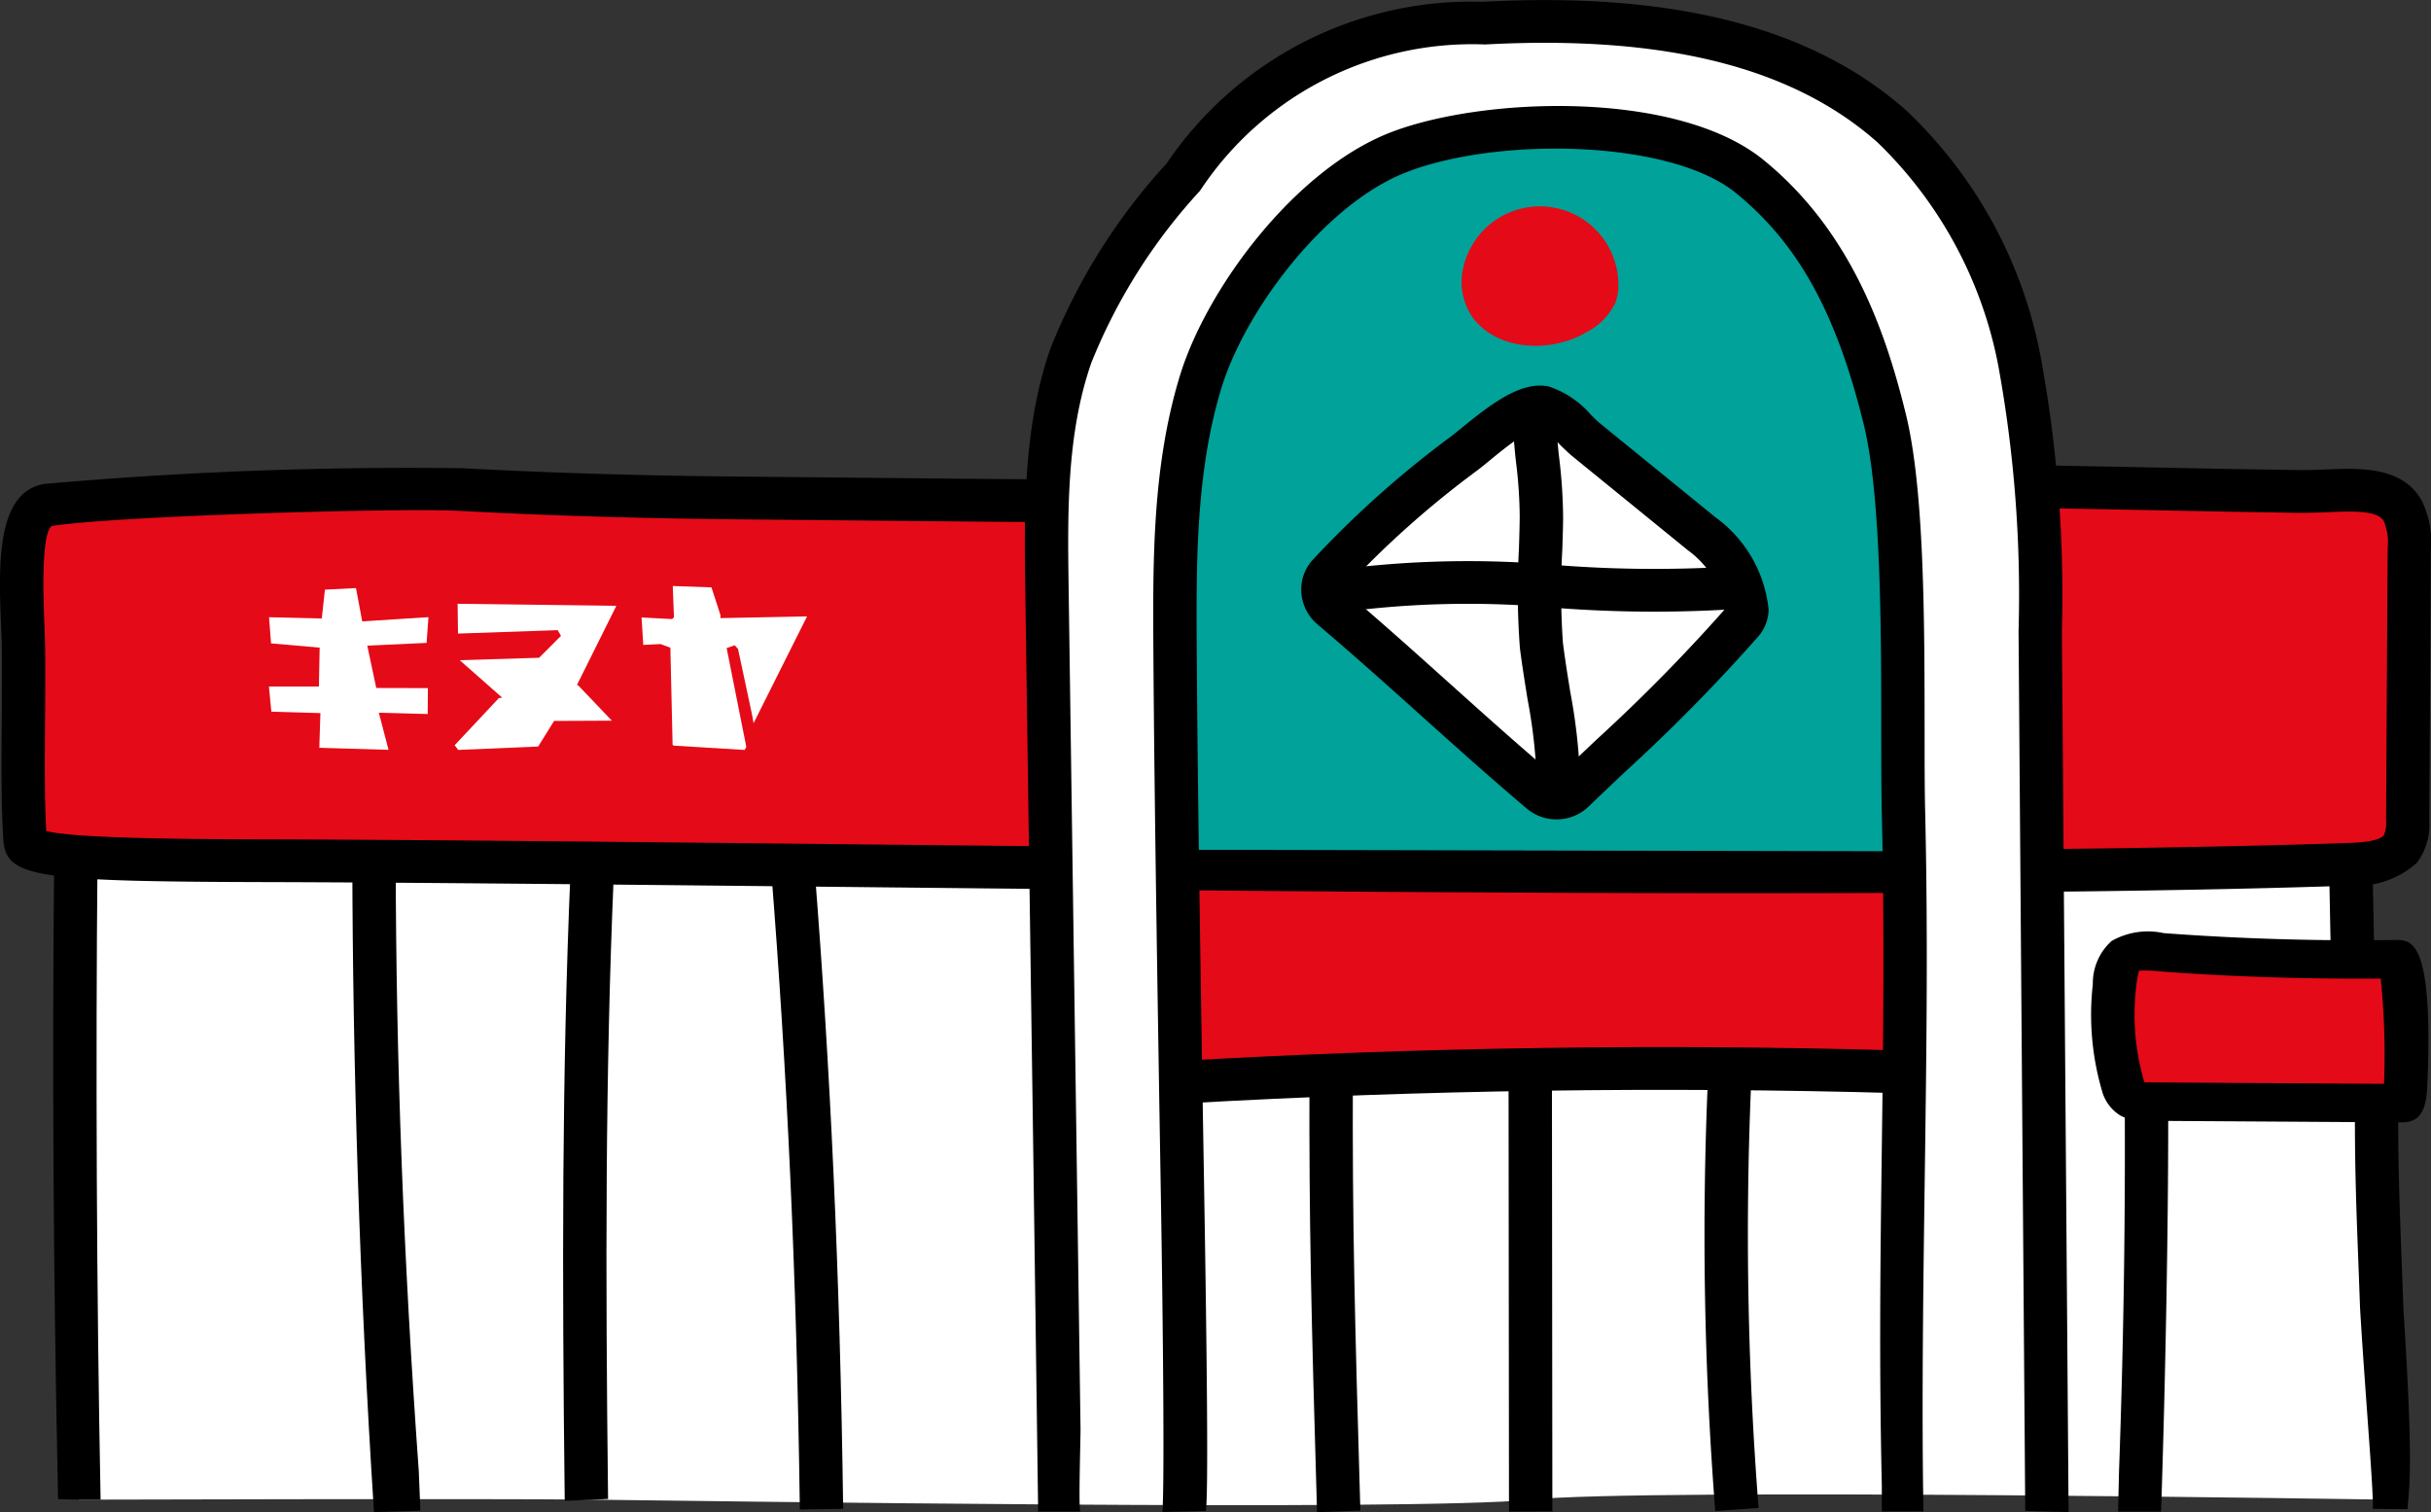
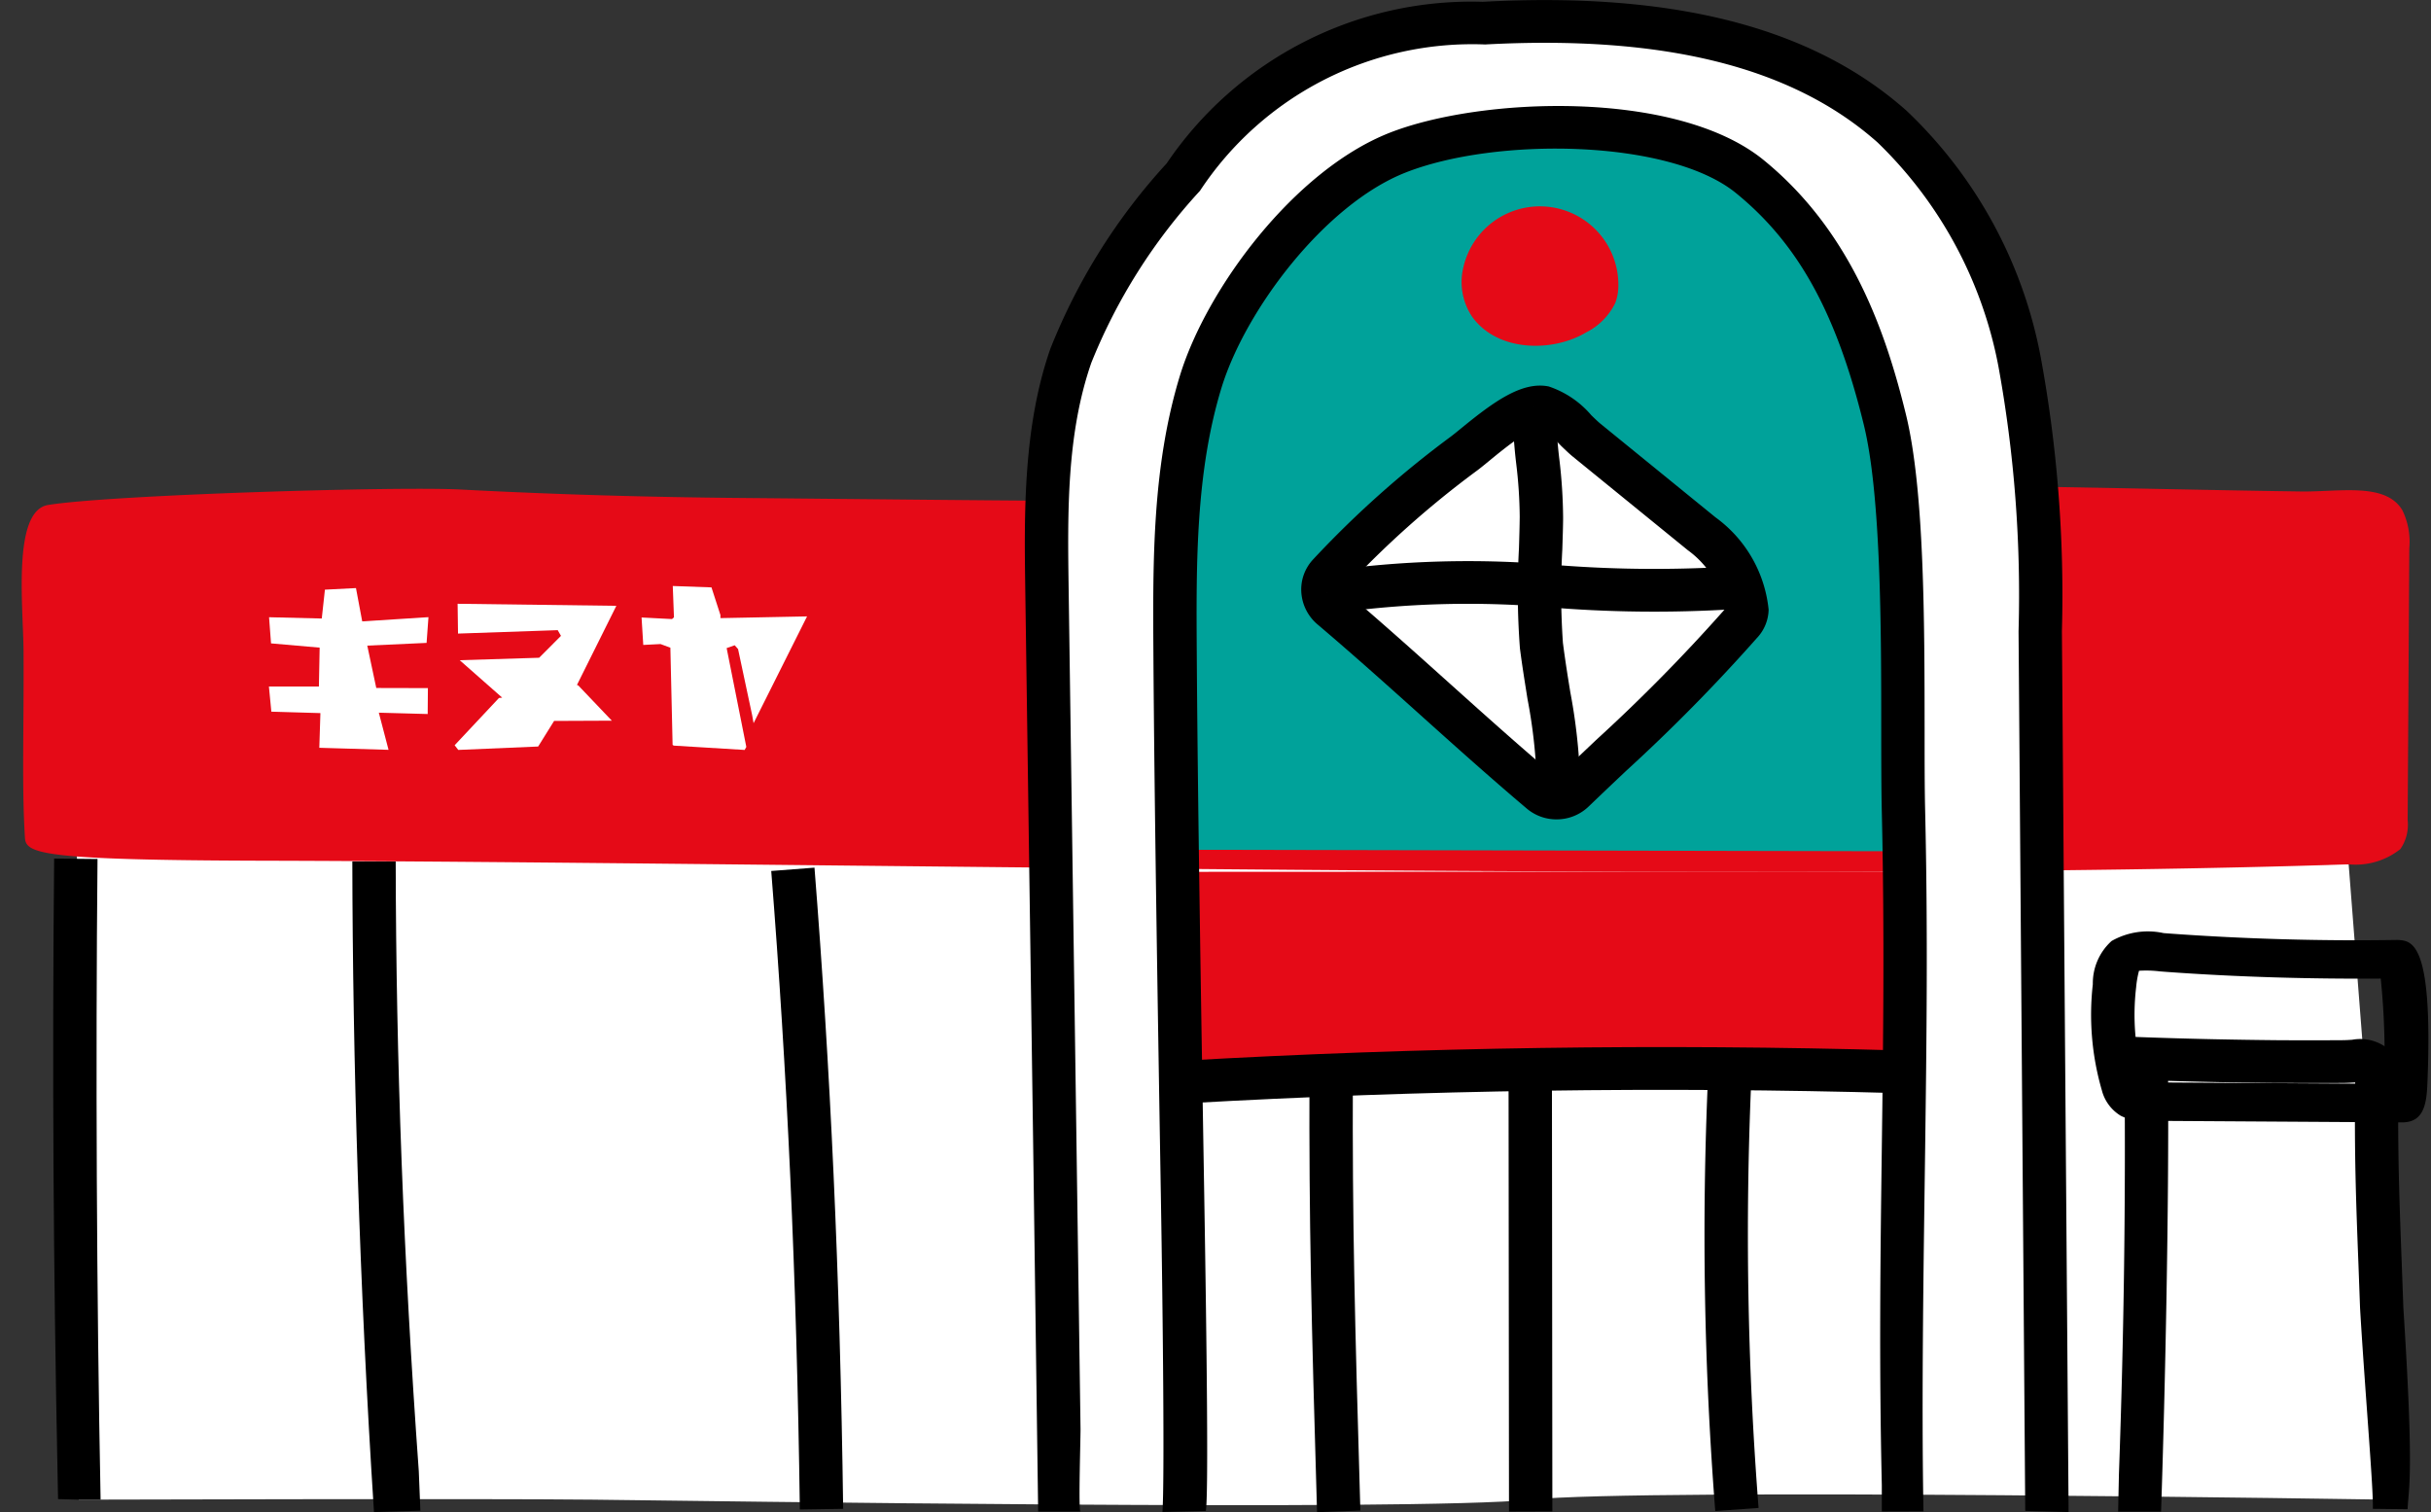
<svg xmlns="http://www.w3.org/2000/svg" width="100" height="62.21" viewBox="0 0 100 62.21">
  <rect x="0" y="0" width="100" height="62.21" fill="#333333" stroke="none" />
  <g id="グループ_2396" data-name="グループ 2396" transform="translate(-2798.57 -1855.393)">
    <path id="パス_3734" data-name="パス 3734" d="M2801.733,1890.38l66.941.706,26.509-.137,1.31,16.85.292,9.286s-30.565-.486-35.258,0-34.17.049-38.588,0-21.13,0-21.13,0Z" fill="#fff" />
    <path id="パス_3735" data-name="パス 3735" d="M2847,1891.259l29.793-.014.112,8.1-29.6.558Z" fill="#e50a17" />
    <g id="グループ_2377" data-name="グループ 2377">
      <path id="パス_3736" data-name="パス 3736" d="M2801.809,1917.085l-.851-.023-.016-.838c-.181-8.8-.227-16.909-.145-25.511l1.784.017c-.079,8.309-.04,17.892.127,26.355Z" />
      <path id="パス_3737" data-name="パス 3737" d="M2813.954,1917.595c-.6-9.243-.877-18.7-.891-26.765l1.784,0c.015,8.3.317,16.277.95,25.088l.065,1.624Z" />
    </g>
    <g id="グループ_2378" data-name="グループ 2378">
      <path id="パス_3738" data-name="パス 3738" d="M2847.356,1900.782l-.1-1.755c9.759-.556,19.659-.7,29.419-.423l-.05,1.757C2866.91,1900.089,2857.064,1900.231,2847.356,1900.782Z" />
    </g>
    <g id="グループ_2379" data-name="グループ 2379">
      <path id="パス_3739" data-name="パス 3739" d="M2860.643,1917.574l-.018-18.113,1.784-.006.018,18.113Z" />
    </g>
    <g id="グループ_2380" data-name="グループ 2380">
      <path id="パス_3740" data-name="パス 3740" d="M2869.128,1917.554a145.73,145.73,0,0,1-.3-17.808l1.782.074a144.484,144.484,0,0,0,.3,17.606Z" />
    </g>
    <g id="グループ_2381" data-name="グループ 2381">
      <path id="パス_3741" data-name="パス 3741" d="M2852.747,1917.6c-.233-7.985-.333-11.834-.312-17.991l1.785.006c-.023,6.127.077,9.96.309,17.92Z" />
    </g>
    <g id="グループ_2382" data-name="グループ 2382">
-       <path id="パス_3742" data-name="パス 3742" d="M2894.569,1900.908l-.195-10.073,1.784-.013.208,10.086Z" />
-     </g>
+       </g>
    <g id="グループ_2383" data-name="グループ 2383">
-       <path id="パス_3743" data-name="パス 3743" d="M2821.8,1917.134c-.111-9.378-.115-17.653.235-25.81l1.782.074c-.348,8.107-.344,16.332-.234,25.659Z" />
-     </g>
+       </g>
    <g id="グループ_2384" data-name="グループ 2384">
      <path id="パス_3744" data-name="パス 3744" d="M2831.472,1917.49c-.131-9.706-.527-18.045-1.177-26.267l1.779-.137c.652,8.259,1.049,16.634,1.18,26.377Z" />
    </g>
    <g id="グループ_2385" data-name="グループ 2385">
      <path id="パス_3745" data-name="パス 3745" d="M2896.575,1916.178c-3.316.048-8.584-.114-9.948-.114.209-5.779.284-11.342.227-17.124q2.687.1,5.373.117,1.344.012,2.687,0c.933-.005,1.447-.271,1.431.786-.054,3.491.073,5.776.2,9.277C2896.558,1909.617,2897.052,1916.187,2896.575,1916.178Z" fill="#fff" />
      <path id="パス_3746" data-name="パス 3746" d="M2896.177,1917.463c.034-.687-.282-4.366-.492-7.707-.019-.311-.032-.527-.035-.6l-.066-1.788c-.1-2.571-.173-4.607-.132-7.446h-.016c-.157.009-.329.02-.516.021-.9.005-1.8,0-2.7,0-1.482-.013-2.98-.041-4.466-.087.038,5.122-.113,12.535-.288,17.721H2885.7l.033-1.539c.208-5.787.283-11.375.226-17.084l-.009-.92.933.033c1.774.063,3.574.1,5.348.117q1.337.009,2.676,0c.151,0,.29-.009.416-.017a1.821,1.821,0,0,1,1.459.354,1.74,1.74,0,0,1,.451,1.341c-.042,2.838.034,4.869.131,7.441l.066,1.794c0,.071.015.268.032.553.407,6.493.188,6.9.146,7.829Z" />
    </g>
    <g id="グループ_2386" data-name="グループ 2386">
-       <path id="パス_3747" data-name="パス 3747" d="M2897.153,1894.851c.432.025.524,5.923.233,5.923l-10.6-.065a1.062,1.062,0,0,1-.507-.089.97.97,0,0,1-.386-.591,10.589,10.589,0,0,1-.341-4.087c.145-1.634.776-1.459,2.237-1.354Q2892.461,1894.924,2897.153,1894.851Z" fill="#e50a17" />
      <path id="パス_3748" data-name="パス 3748" d="M2897.386,1901.565l-10.61-.066a1.938,1.938,0,0,1-.975-.21,1.727,1.727,0,0,1-.77-1.042,11.14,11.14,0,0,1-.372-4.366,2.345,2.345,0,0,1,.771-1.777,3.017,3.017,0,0,1,2.137-.326l.29.022c3.094.222,6.216.308,9.28.261h.077c.569.035,1.429.086,1.216,5.69C2898.4,1900.643,2898.361,1901.565,2897.386,1901.565Zm-10.6-1.647h0l9.851.061a30.482,30.482,0,0,0-.135-4.329c-2.9.019-5.862-.063-8.79-.274l-.3-.023a4.6,4.6,0,0,0-.853-.025,4,4,0,0,0-.118.676,9.728,9.728,0,0,0,.309,3.809C2886.76,1899.857,2886.773,1899.891,2886.783,1899.918Zm-.13-.005Z" />
    </g>
    <g id="グループ_2387" data-name="グループ 2387">
      <path id="パス_3749" data-name="パス 3749" d="M2893.217,1875.611c1.587.023,3.491-.387,4.177.776a2.956,2.956,0,0,1,.283,1.565l-.067,11.182a1.761,1.761,0,0,1-.3,1.187,2.949,2.949,0,0,1-2.126.628c-22.312.753-64.913-.1-85.715-.148-9.23-.022-9.832-.289-9.873-.946-.133-2.137-.039-4.431-.058-7.669-.011-1.844-.467-5.777,1.008-6.019,2.547-.418,14.4-.774,16.992-.635,3.8.2,7.6.311,11.4.345,15.207.138,23.237.321,38.41-.344C2875.963,1875.155,2884.59,1875.49,2893.217,1875.611Z" fill="#e50a17" />
-       <path id="パス_3750" data-name="パス 3750" d="M2870.4,1892.137c-12.482,0-26.172-.143-38.186-.269-8.577-.088-16.677-.173-22.748-.188-9.558-.023-10.664-.205-10.76-1.772-.089-1.427-.079-2.933-.067-4.674.006-.924.012-1.926.006-3.043,0-.3-.016-.665-.031-1.058-.1-2.453-.216-5.505,1.785-5.833a170.687,170.687,0,0,1,17.186-.646c3.631.195,7.348.307,11.363.344l4.84.046c12.082.122,20.064.2,33.522-.39,6.655-.292,13.415-.158,19.953-.028,1.989.039,3.978.078,5.967.106h0c.328,0,.667-.011,1.007-.026,1.385-.059,3.118-.134,3.928,1.238a3.763,3.763,0,0,1,.4,2.014l-.066,11.18a2.6,2.6,0,0,1-.509,1.746,3.736,3.736,0,0,1-2.78.943C2888.437,1892.057,2879.757,1892.137,2870.4,1892.137Zm-69.927-2.559c1.2.325,6.608.338,9,.343,6.079.015,14.183.1,22.763.189,21,.22,47.144.494,62.919-.039.307-.01,1.244-.043,1.472-.312a1.284,1.284,0,0,0,.094-.63l.066-11.182a2.253,2.253,0,0,0-.16-1.118c-.269-.453-1.3-.407-2.31-.365-.374.015-.749.024-1.109.027h0c-1.993-.029-3.985-.068-5.977-.107-6.51-.131-13.241-.263-19.839.027-13.5.591-21.508.512-33.618.392l-4.839-.046c-4.042-.037-7.786-.151-11.444-.347-2.5-.134-14.29.213-16.8.624-.439.37-.335,3.029-.295,4.031.016.414.031.8.033,1.117.007,1.123,0,2.134-.007,3.063C2800.412,1886.863,2800.4,1888.272,2800.473,1889.578Z" />
    </g>
    <g id="グループ_2388" data-name="グループ 2388">
      <path id="パス_3751" data-name="パス 3751" d="M2844.567,1890.345s-1.718-12.946.409-18.2,6.592-13.566,17.2-13.566,16.265,8.147,17.083,15.486a96.818,96.818,0,0,1,0,16.352Z" fill="#00a29a" />
      <path id="パス_3752" data-name="パス 3752" d="M2841.641,1879.621c-.046-3.23-.08-6.535.981-9.592a23.722,23.722,0,0,1,4.628-7.353,14.273,14.273,0,0,1,12.366-6.334c5.928-.32,12.385.34,16.794,4.26a17.944,17.944,0,0,1,5.239,9.668,52.912,52.912,0,0,1,.852,11.088c.02,3.2-.055,8.281-.053,11.4,0,.563-5.627.812-5.655,0-.023-.668.091-3.281.076-3.971-.093-4.025.194-12.217-.766-16.131s-2.413-7.439-5.564-10-10.72-2.474-14.509-.968c-3.513,1.4-6.981,5.843-8.072,9.419s-1.077,7.375-1.053,11.109c.016,2.487.14,7.407.159,10.465,0,.432-5.456.536-5.441-.207C2841.714,1888.188,2841.7,1883.905,2841.641,1879.621Z" fill="#fff" />
      <path id="パス_3753" data-name="パス 3753" d="M2881.83,1915.837Zm-5.851,1.734,0-1.085c-.116-5.024-.057-9.522,0-13.872.057-4.334.115-8.817,0-13.809-.022-.949-.023-2.129-.024-3.43,0-4.059-.006-9.62-.718-12.514-1.127-4.6-2.7-7.447-5.263-9.53-2.727-2.218-9.884-2.312-13.608-.831-3.3,1.312-6.57,5.639-7.553,8.857-1.06,3.478-1.037,7.227-1.014,10.851.039,6.255.188,15.161.307,22.316.112,6.723.172,12.312.068,13.027l-1.786.041c.087-1.31.021-7.888-.066-13.038-.119-7.161-.268-16.071-.307-22.335-.023-3.755-.048-7.637,1.09-11.368,1.1-3.594,4.7-8.432,8.593-9.982,3.757-1.492,11.821-1.814,15.41,1.1,3.647,2.966,5.05,7.155,5.863,10.473.761,3.1.765,8.548.768,12.927,0,1.286,0,2.452.023,3.391.116,5.024.057,9.521,0,13.871-.054,4.088-.159,10.282-.069,14.935Zm5.9-.023-.275-36.184a52.433,52.433,0,0,0-.83-10.907,17.29,17.29,0,0,0-4.965-9.2c-3.5-3.112-8.79-4.43-16.148-4.035a13.419,13.419,0,0,0-11.73,6.021,23.169,23.169,0,0,0-4.469,7.074c-1.023,2.945-.977,6.173-.933,9.294l.489,34.581c0,.46-.086,3.228-.009,3.382h-1.734l-.208-15.28-.322-22.658c-.044-3.119-.093-6.655,1.029-9.889a24.787,24.787,0,0,1,4.788-7.633,15.139,15.139,0,0,1,13-6.647c7.855-.423,13.568,1.044,17.439,4.485a18.738,18.738,0,0,1,5.515,10.134,53.949,53.949,0,0,1,.871,11.27l.275,36.24Z" />
    </g>
    <g id="グループ_2389" data-name="グループ 2389">
      <path id="パス_3754" data-name="パス 3754" d="M2853.338,1880.4c2.98,2.528,5.627,5.056,8.613,7.583a1.007,1.007,0,0,0,1.344-.043c2.282-2.2,4.838-4.488,6.851-6.858a.908.908,0,0,0,.282-.559v-.013a4.531,4.531,0,0,0-1.863-3.164l-4.726-3.846c-.448-.364-1.166-1.233-1.744-1.354-.962-.2-2.6,1.376-3.334,1.921a40.218,40.218,0,0,0-5.522,4.929A.974.974,0,0,0,2853.338,1880.4Z" fill="#fff" />
      <path id="パス_3755" data-name="パス 3755" d="M2862.6,1889.1a1.885,1.885,0,0,1-1.226-.445c-1.514-1.281-2.961-2.579-4.359-3.835-1.369-1.23-2.786-2.5-4.256-3.747h0a1.885,1.885,0,0,1-.659-1.317,1.806,1.806,0,0,1,.484-1.348,41.264,41.264,0,0,1,5.645-5.039c.134-.1.3-.236.488-.39,1.3-1.06,2.468-1.912,3.564-1.687a3.946,3.946,0,0,1,1.748,1.183c.141.136.27.263.381.353l4.726,3.846a5.35,5.35,0,0,1,2.187,3.8,1.752,1.752,0,0,1-.489,1.173,72.315,72.315,0,0,1-5.374,5.458c-.521.492-1.036.981-1.539,1.464A1.893,1.893,0,0,1,2862.6,1889.1Zm-8.677-9.361c1.489,1.263,2.914,2.543,4.293,3.781s2.826,2.537,4.319,3.8a.107.107,0,0,0,.138-.006c.507-.487,1.027-.98,1.55-1.476a70.576,70.576,0,0,0,5.242-5.318c.028-.032.051-.06.068-.082a3.885,3.885,0,0,0-1.534-2.411l-4.726-3.846c-.143-.116-.312-.278-.494-.454a4.191,4.191,0,0,0-.874-.719c-.425-.026-1.643.989-2.05,1.322-.214.175-.4.33-.557.444a39.322,39.322,0,0,0-5.4,4.82Zm15.645.652Z" />
    </g>
    <g id="グループ_2390" data-name="グループ 2390">
      <path id="パス_3756" data-name="パス 3756" d="M2861.684,1872.142c-.013,1.562.3,2.955.292,4.518a51.668,51.668,0,0,0,0,5.283,39.469,39.469,0,0,1,.711,6.4" fill="#fff" />
      <path id="パス_3757" data-name="パス 3757" d="M2863.579,1888.358l-1.785-.021a21.474,21.474,0,0,0-.388-4.18c-.1-.636-.213-1.313-.314-2.1a31.621,31.621,0,0,1-.039-4.107c.015-.492.028-.94.031-1.294a18.966,18.966,0,0,0-.141-2.163,20.818,20.818,0,0,1-.151-2.354l1.784.013a19.029,19.029,0,0,0,.142,2.164,21.344,21.344,0,0,1,.151,2.354c0,.366-.018.827-.033,1.333a31.079,31.079,0,0,0,.025,3.834c.1.77.206,1.428.307,2.045A23.4,23.4,0,0,1,2863.579,1888.358Z" />
    </g>
    <g id="グループ_2391" data-name="グループ 2391">
      <path id="パス_3758" data-name="パス 3758" d="M2853.146,1879.774c5.62-1.044,11.43.321,17.123-.227" fill="#fff" />
      <path id="パス_3759" data-name="パス 3759" d="M2853.311,1880.638l-.331-1.728a41.476,41.476,0,0,1,9.733-.263,51.174,51.174,0,0,0,7.47.025l.172,1.75a52.532,52.532,0,0,1-7.736-.019A39.411,39.411,0,0,0,2853.311,1880.638Z" />
    </g>
    <g id="グループ_2392" data-name="グループ 2392">
      <path id="パス_3760" data-name="パス 3760" d="M2859.136,1868.435a2.558,2.558,0,0,1-.382-1.992,3.229,3.229,0,0,1,6.387.754,2.073,2.073,0,0,1-.125.656,2.656,2.656,0,0,1-1.191,1.21C2862.439,1869.892,2860.184,1869.876,2859.136,1868.435Z" fill="#e50a17" />
    </g>
    <g id="グループ_2393" data-name="グループ 2393">
      <path id="パス_3761" data-name="パス 3761" d="M2811.705,1886.155l2.848.084-.4-1.528,2.01.055.009-1.066-2.124-.005-.37-1.743,2.44-.112.077-1.059-2.725.174-.257-1.37-1.277.065-.13,1.187-2.168-.053.081,1.076,2,.175-.031,1.6h-2.056l.1,1.034,2.018.059Z" fill="#fff" />
    </g>
    <g id="グループ_2394" data-name="グループ 2394">
      <path id="パス_3762" data-name="パス 3762" d="M2826.286,1886.066l2.915.178.069-.124-.809-4.066.331-.116.142.16,0,.014.578,2.71.057.321,2.2-4.393-3.564.071,0-.127-.368-1.137-1.592-.057.049,1.29-.08.07-1.253-.065.07,1.129.711-.036.405.151v.039l.091,3.959Z" fill="#fff" />
    </g>
    <g id="グループ_2395" data-name="グループ 2395">
      <path id="パス_3763" data-name="パス 3763" d="M2817.272,1886.05l.148.193,3.287-.14.656-1.053h.033l2.342-.01-1.377-1.446-.057-.024.027-.055,1.593-3.2-6.53-.084.017,1.226,4.1-.141.135.234-.031.032-.868.87h-.024l-3.238.1.011.014,1.732,1.526-.133.014Z" fill="#fff" />
    </g>
  </g>
</svg>